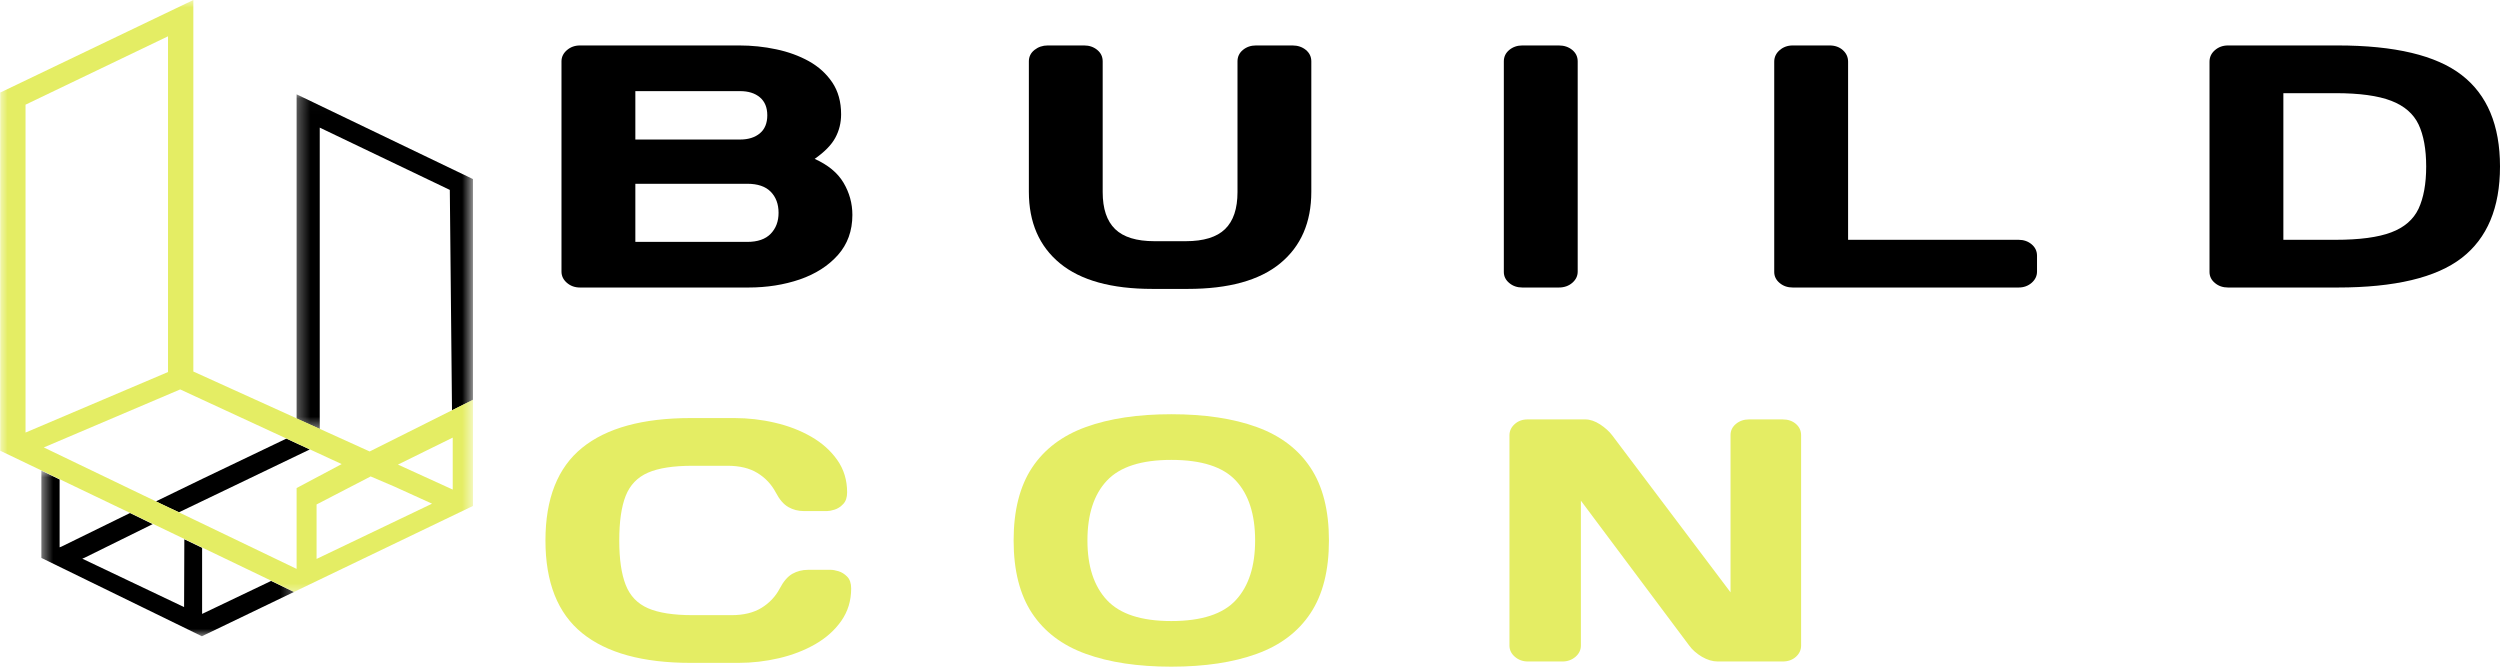
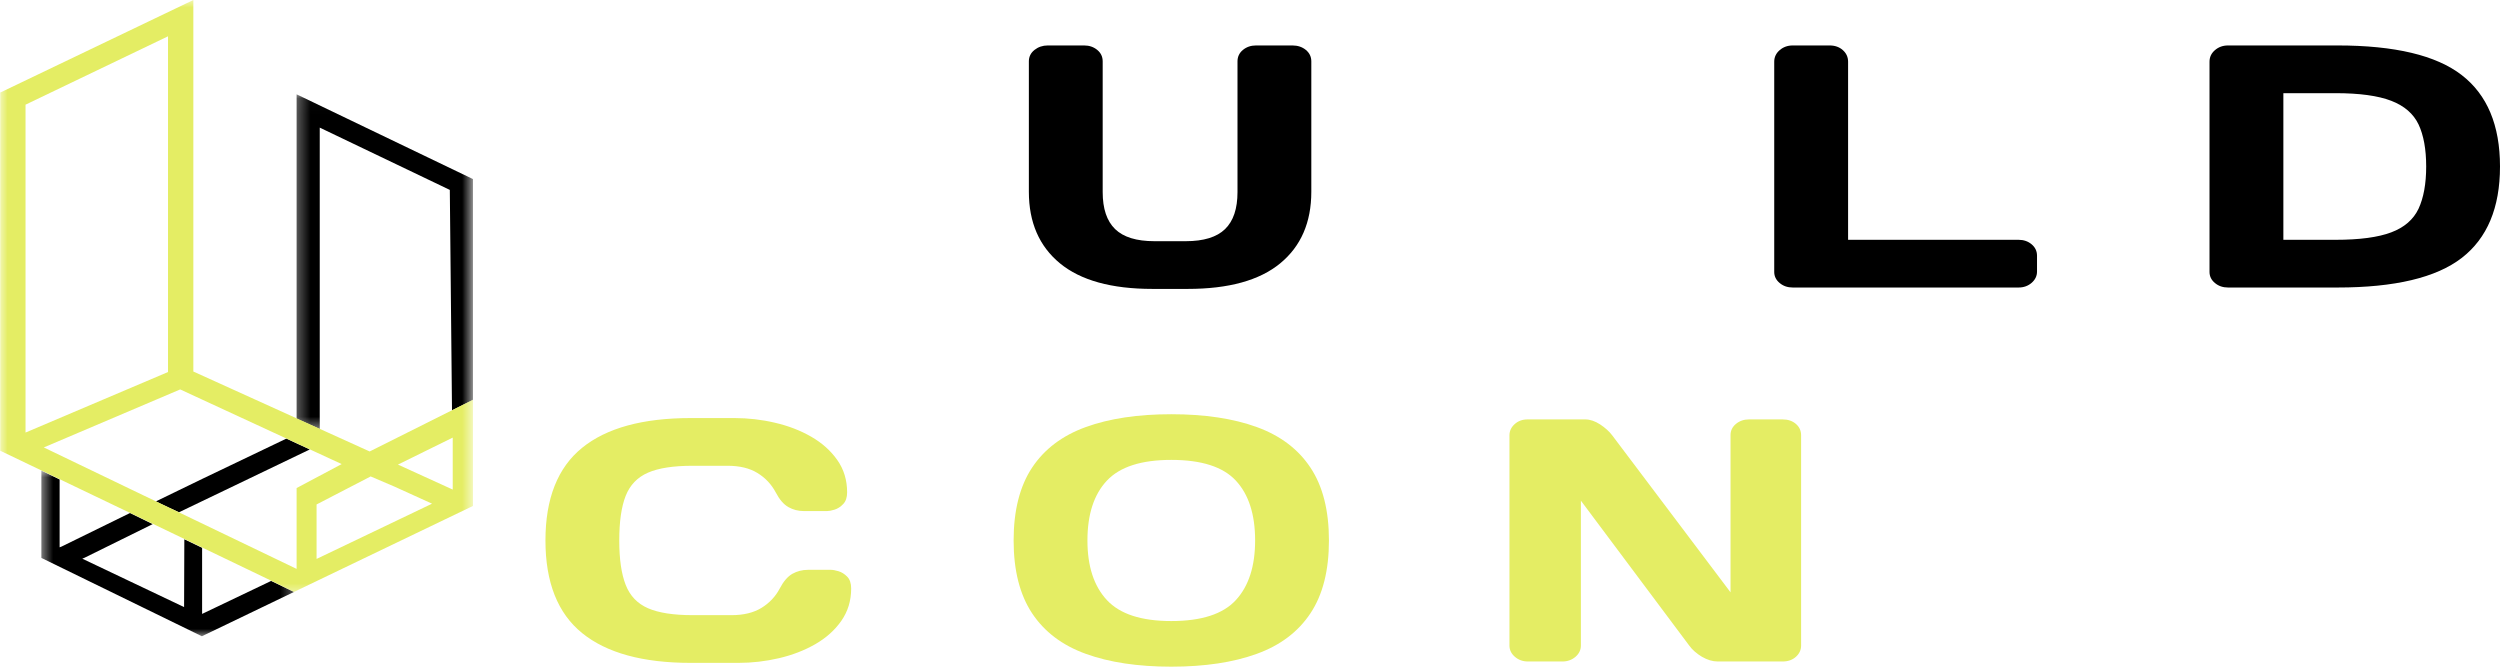
<svg xmlns="http://www.w3.org/2000/svg" width="165" height="44" viewBox="0 0 165 44" fill="none">
  <path d="M13.339 31.611L11.828 32.344L10.285 33.094L11.089 33.476L11.812 33.81L14.867 32.344L20.444 29.665L18.901 28.948L13.339 31.611Z" fill="black" />
  <mask id="mask0_398_2" style="mask-type:luminance" maskUnits="userSpaceOnUse" x="19" y="6" width="13" height="23">
    <path d="M19.368 6.023H31.228V28.423H19.368V6.023Z" fill="white" />
  </mask>
  <g mask="url(#mask0_398_2)">
    <path d="M19.576 6.226V27.634L21.103 28.316V8.423L29.688 12.534L29.832 27.084L31.215 26.384V11.819L19.576 6.226Z" fill="black" />
  </g>
  <mask id="mask1_398_2" style="mask-type:luminance" maskUnits="userSpaceOnUse" x="2" y="30" width="18" height="12">
    <path d="M2.604 30.943H19.638V42H2.604V30.943Z" fill="white" />
  </mask>
  <g mask="url(#mask1_398_2)">
-     <path d="M17.904 38.337L13.339 40.518V36.157L12.166 35.591L12.15 40.068L5.431 36.873L5.591 36.806L10.076 34.592L9.433 34.276L8.581 33.859L4.064 36.073L3.935 36.123V31.645L2.73 31.062V36.822L13.339 42V41.984L14.867 41.251L19.399 39.07L17.921 38.355L17.904 38.337Z" fill="black" />
+     <path d="M17.904 38.337L13.339 40.518V36.157L12.166 35.591L12.15 40.068L5.431 36.873L5.591 36.806L10.076 34.592L8.581 33.859L4.064 36.073L3.935 36.123V31.645L2.73 31.062V36.822L13.339 42V41.984L14.867 41.251L19.399 39.07L17.921 38.355L17.904 38.337Z" fill="black" />
  </g>
  <mask id="mask2_398_2" style="mask-type:luminance" maskUnits="userSpaceOnUse" x="0" y="0" width="32" height="40">
    <path d="M0 0H31.229V39.343H0V0Z" fill="white" />
  </mask>
  <g mask="url(#mask2_398_2)">
    <path d="M31.215 26.384L24.398 29.797L12.761 24.521V0L0.014 6.109V29.748L7.762 33.46L9.433 34.258L17.921 38.337L19.399 39.07L31.215 33.393V26.384ZM1.685 6.908L11.089 2.396V24.554L1.685 28.549V6.908ZM19.593 37.555L11.104 33.476L9.433 32.678L2.891 29.531L11.892 25.702L22.55 30.629L19.576 32.211V37.555H19.593ZM20.894 36.889V33.294L24.463 31.445L26.023 32.111L28.514 33.243L20.894 36.889ZM29.88 32.312L26.264 30.663L29.88 28.882V32.312Z" fill="#E4ED64" />
  </g>
-   <path d="M37.058 17.927V4.05C37.058 3.762 37.178 3.515 37.418 3.308C37.655 3.104 37.942 3 38.279 3H48.789C49.617 3 50.431 3.083 51.225 3.253C52.019 3.42 52.74 3.682 53.384 4.038C54.028 4.398 54.542 4.864 54.932 5.442C55.319 6.02 55.513 6.722 55.513 7.541C55.513 8.105 55.386 8.623 55.129 9.094C54.876 9.566 54.419 10.029 53.768 10.486C54.649 10.883 55.286 11.407 55.673 12.062C56.06 12.715 56.257 13.423 56.257 14.185C56.257 15.235 55.937 16.115 55.303 16.831C54.665 17.547 53.828 18.082 52.787 18.442C51.746 18.798 50.615 18.976 49.397 18.976H38.279C37.942 18.976 37.655 18.873 37.418 18.669C37.178 18.462 37.058 18.214 37.058 17.927ZM48.843 6.014H41.933V9.209H48.843C49.39 9.209 49.827 9.071 50.154 8.798C50.478 8.525 50.641 8.128 50.641 7.61C50.641 7.093 50.478 6.699 50.154 6.425C49.827 6.149 49.39 6.014 48.843 6.014ZM49.32 12.129H41.933V15.965H49.32C50.007 15.965 50.525 15.784 50.868 15.427C51.212 15.071 51.385 14.611 51.385 14.047C51.385 13.469 51.212 13.006 50.868 12.655C50.525 12.304 50.007 12.129 49.32 12.129Z" fill="black" />
  <path d="M76.193 15.919H78.259C79.44 15.919 80.308 15.652 80.855 15.12C81.402 14.588 81.675 13.774 81.675 12.678V4.05C81.675 3.745 81.792 3.495 82.032 3.296C82.269 3.101 82.556 3 82.893 3H85.302C85.653 3 85.95 3.101 86.187 3.296C86.427 3.495 86.547 3.745 86.547 4.05V12.655C86.547 14.68 85.863 16.253 84.495 17.38C83.127 18.505 81.092 19.068 78.392 19.068H76.06C73.361 19.068 71.325 18.505 69.957 17.38C68.589 16.253 67.905 14.68 67.905 12.655V4.05C67.905 3.745 68.028 3.495 68.275 3.296C68.522 3.101 68.816 3 69.15 3H71.559C71.896 3 72.183 3.101 72.42 3.296C72.66 3.495 72.777 3.745 72.777 4.05V12.678C72.777 13.774 73.05 14.588 73.597 15.12C74.145 15.652 75.009 15.919 76.193 15.919Z" fill="black" />
-   <path d="M99.253 17.95V4.05C99.253 3.745 99.373 3.495 99.613 3.296C99.85 3.101 100.137 3 100.474 3H102.883C103.234 3 103.531 3.101 103.768 3.296C104.008 3.495 104.128 3.745 104.128 4.05V17.927C104.128 18.214 104.008 18.462 103.768 18.669C103.531 18.873 103.234 18.976 102.883 18.976H100.474C100.137 18.976 99.85 18.879 99.613 18.68C99.373 18.482 99.253 18.237 99.253 17.95Z" fill="black" />
  <path d="M118.321 3H120.756C121.107 3 121.4 3.104 121.627 3.308C121.858 3.515 121.974 3.768 121.974 4.073V15.827H133.226C133.563 15.827 133.849 15.925 134.086 16.123C134.323 16.322 134.443 16.572 134.443 16.877V17.927C134.443 18.214 134.323 18.462 134.086 18.669C133.849 18.873 133.563 18.976 133.226 18.976H118.321C117.984 18.976 117.697 18.879 117.46 18.68C117.22 18.482 117.099 18.237 117.099 17.95V4.073C117.099 3.768 117.22 3.515 117.46 3.308C117.697 3.104 117.984 3 118.321 3Z" fill="black" />
  <path d="M147.049 3H154.276C158.053 3 160.786 3.65 162.471 4.953C164.156 6.253 165 8.266 165 10.99C165 13.713 164.156 15.724 162.471 17.026C160.786 18.326 158.053 18.976 154.276 18.976H147.049C146.712 18.976 146.425 18.879 146.188 18.68C145.948 18.482 145.828 18.237 145.828 17.95V4.073C145.828 3.768 145.948 3.515 146.188 3.308C146.425 3.104 146.712 3 147.049 3ZM154.142 6.149H150.702V15.827H154.142C155.731 15.827 156.959 15.663 157.823 15.335C158.687 15.01 159.288 14.487 159.625 13.774C159.958 13.057 160.128 12.129 160.128 10.99C160.128 9.848 159.958 8.922 159.625 8.214C159.288 7.507 158.687 6.986 157.823 6.653C156.959 6.319 155.731 6.149 154.142 6.149Z" fill="black" />
  <path d="M36 35.671C36 32.901 36.807 30.862 38.422 29.553C40.037 28.245 42.426 27.592 45.586 27.592H48.472C49.37 27.592 50.264 27.693 51.145 27.9C52.029 28.104 52.827 28.412 53.541 28.823C54.255 29.234 54.829 29.746 55.263 30.364C55.696 30.98 55.91 31.69 55.91 32.499C55.91 32.832 55.823 33.091 55.646 33.272C55.469 33.456 55.279 33.577 55.076 33.638C54.876 33.701 54.712 33.73 54.589 33.73H53.05C52.68 33.73 52.343 33.643 52.033 33.468C51.722 33.292 51.445 32.97 51.199 32.499C50.915 31.964 50.514 31.538 49.994 31.219C49.474 30.899 48.816 30.741 48.022 30.741H45.716C44.445 30.741 43.464 30.891 42.767 31.196C42.069 31.501 41.579 32.01 41.295 32.726C41.012 33.442 40.871 34.423 40.871 35.671C40.871 36.902 41.012 37.88 41.295 38.602C41.579 39.326 42.069 39.838 42.767 40.143C43.464 40.448 44.445 40.6 45.716 40.6H48.286C49.08 40.6 49.737 40.439 50.258 40.12C50.778 39.801 51.182 39.375 51.462 38.843C51.709 38.371 51.989 38.047 52.296 37.871C52.607 37.699 52.947 37.609 53.317 37.609H54.852C54.976 37.609 55.139 37.641 55.343 37.701C55.546 37.762 55.736 37.88 55.91 38.055C56.087 38.23 56.177 38.492 56.177 38.843C56.177 39.648 55.96 40.359 55.526 40.977C55.096 41.593 54.522 42.105 53.808 42.516C53.09 42.927 52.293 43.235 51.409 43.442C50.528 43.646 49.637 43.75 48.736 43.75H45.586C42.426 43.75 40.037 43.094 38.422 41.785C36.807 40.477 36 38.438 36 35.671Z" fill="#E4ED64" />
  <path d="M77.306 30.353C75.328 30.353 73.913 30.808 73.055 31.722C72.198 32.634 71.771 33.951 71.771 35.671C71.771 37.374 72.198 38.685 73.055 39.605C73.913 40.529 75.328 40.989 77.306 40.989C79.298 40.989 80.72 40.529 81.567 39.605C82.415 38.685 82.838 37.374 82.838 35.671C82.838 33.951 82.415 32.634 81.567 31.722C80.72 30.808 79.298 30.353 77.306 30.353ZM66.899 35.671C66.899 33.692 67.306 32.09 68.117 30.865C68.928 29.64 70.112 28.748 71.664 28.185C73.219 27.621 75.097 27.339 77.306 27.339C79.512 27.339 81.39 27.621 82.945 28.185C84.497 28.748 85.681 29.64 86.492 30.865C87.306 32.09 87.71 33.692 87.71 35.671C87.71 37.647 87.306 39.249 86.492 40.474C85.681 41.699 84.497 42.594 82.945 43.154C81.39 43.718 79.512 44 77.306 44C75.097 44 73.219 43.718 71.664 43.154C70.112 42.594 68.928 41.699 68.117 40.474C67.306 39.249 66.899 37.647 66.899 35.671Z" fill="#E4ED64" />
  <path d="M103.121 43.658H100.845C100.508 43.658 100.221 43.554 99.984 43.35C99.744 43.143 99.624 42.896 99.624 42.608V28.731C99.624 28.444 99.741 28.196 99.971 27.989C100.198 27.785 100.481 27.681 100.818 27.681H104.629C104.946 27.681 105.273 27.794 105.61 28.012C105.943 28.234 106.21 28.472 106.404 28.731L114.215 39.093V28.708C114.215 28.421 114.335 28.176 114.572 27.978C114.809 27.782 115.096 27.681 115.433 27.681H117.655C118.009 27.681 118.302 27.782 118.529 27.978C118.76 28.176 118.873 28.426 118.873 28.731V42.608C118.873 42.896 118.76 43.143 118.529 43.35C118.302 43.554 118.009 43.658 117.655 43.658H113.368C113.031 43.658 112.687 43.554 112.333 43.35C111.983 43.143 111.699 42.896 111.489 42.608L104.339 33.045V42.608C104.339 42.896 104.218 43.143 103.982 43.35C103.741 43.554 103.454 43.658 103.121 43.658Z" fill="#E4ED64" />
</svg>